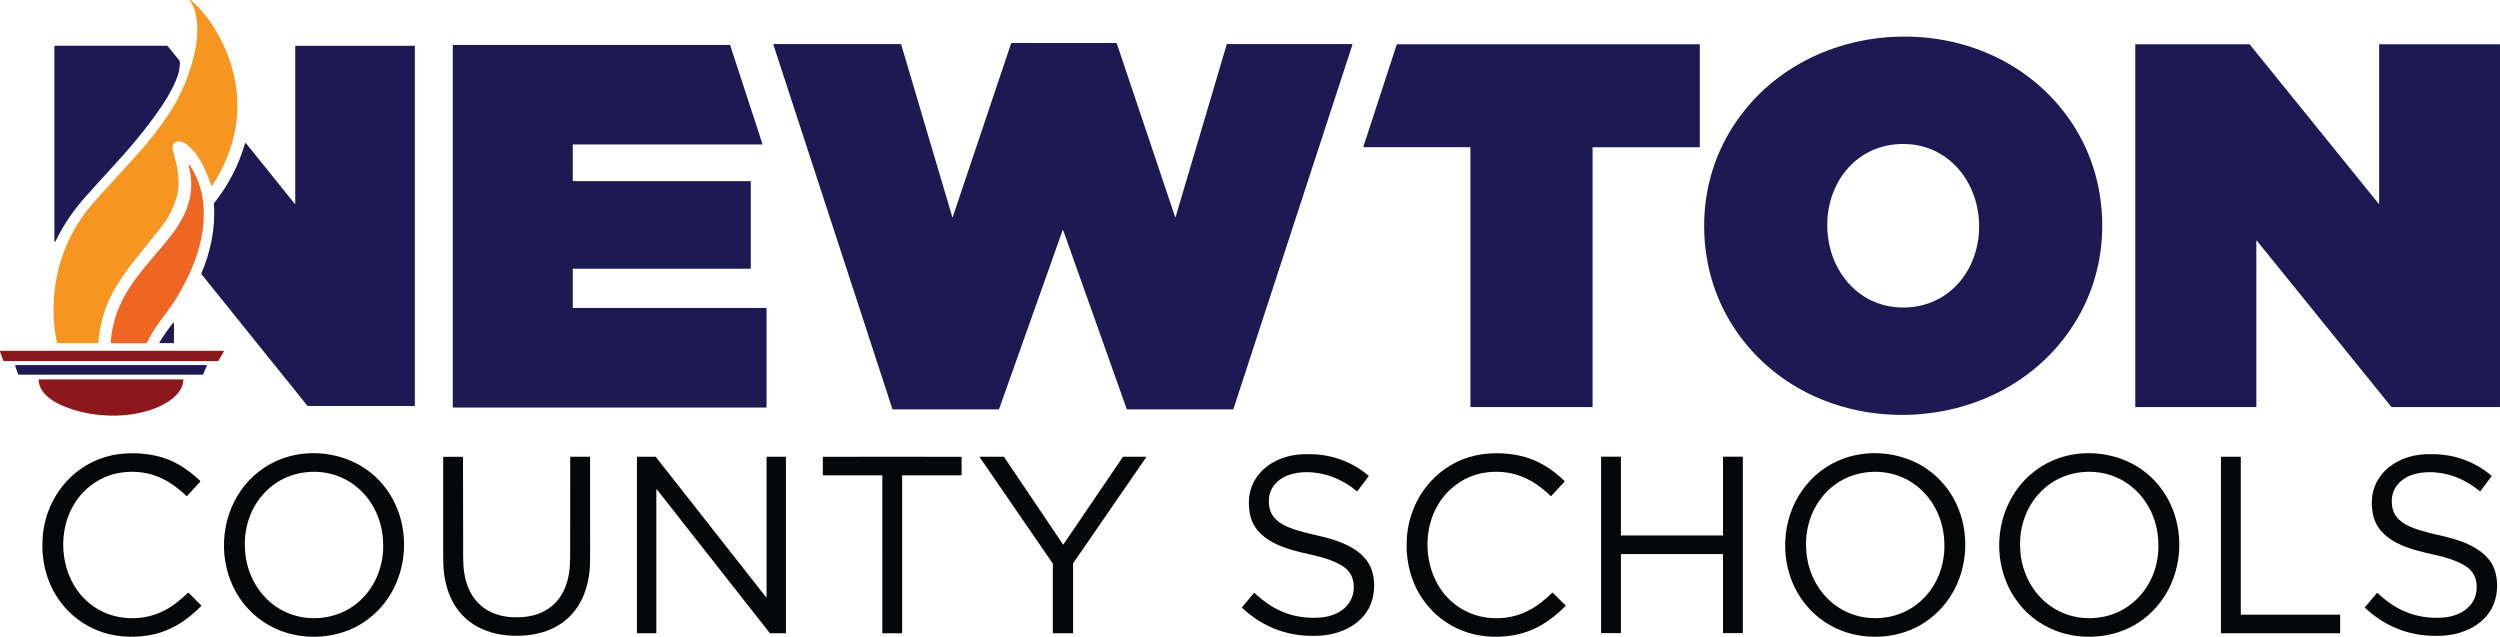
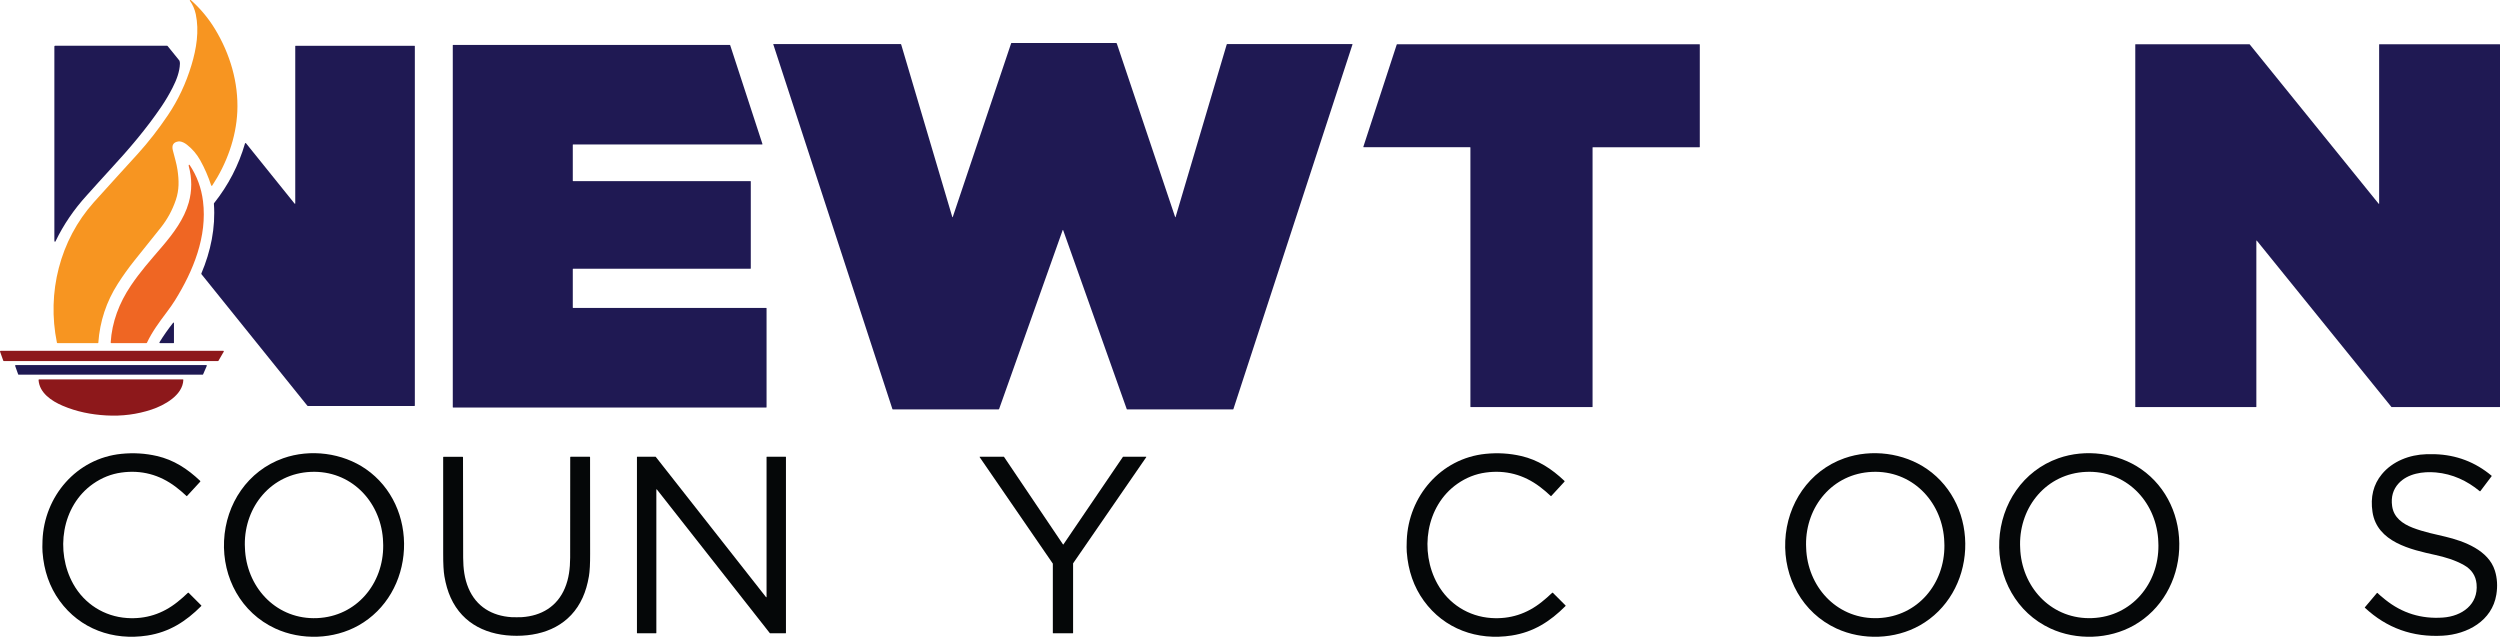
<svg xmlns="http://www.w3.org/2000/svg" id="a" width="785.201" height="200" viewBox="0 0 785.201 200">
  <path d="M66.554,58.358c-.094.037-.198-.013-.228-.11-.908-2.799-2.057-5.439-3.447-7.927-1.071-1.915-2.456-3.538-4.151-4.863-.795-.621-1.572-.972-2.325-1.052-.094-.011-.187-.011-.281.003-1.644.212-2.255,1.154-1.832,2.833.578,2.3,1.16,4.108,1.449,6.071.501,3.412.56,6.328-.525,9.512-1.095,3.227-2.678,6.13-4.748,8.709-3.195,3.98-5.961,7.437-8.302,10.369-1.832,2.295-3.559,4.716-5.185,7.26-3.581,5.608-5.613,11.765-6.098,18.47-.005.078-.07.137-.147.137h-12.651c-.102,0-.19-.072-.212-.171-3.192-15.68.913-32.112,11.599-44.07,4.767-5.332,10.027-11.028,13.829-15.235,3.337-3.693,6.481-7.729,9.435-12.107,3.203-4.745,5.675-10.002,7.413-15.768,1.551-5.139,2.45-10.683,1.347-15.932-.329-1.559-.945-2.981-1.851-4.266-.07-.099.011-.236.131-.22.107.013.209.064.308.153,2.927,2.627,5.407,5.618,7.442,8.969,4.721,7.769,7.426,16.837,7.011,25.958-.375,8.216-3.361,16.363-7.873,23.194-.024.037-.062.064-.11.083Z" fill="#f79521" />
-   <path d="M660.226,68.336c.455,11.106-2.084,21.962-7.686,31.577-10.934,18.773-30.859,29.458-52.342,30.342-21.486.881-42.219-8.133-54.656-25.945-6.371-9.124-9.794-19.734-10.249-30.843-.458-11.106,2.084-21.962,7.683-31.577,10.934-18.773,30.859-29.458,52.345-30.342,21.483-.881,42.216,8.136,54.653,25.945,6.374,9.124,9.796,19.734,10.251,30.843ZM573.919,71.767c.495,13.709,10.361,25.326,24.764,24.804,14.4-.522,23.398-12.825,22.902-26.531-.498-13.709-10.364-25.326-24.766-24.804-14.4.522-23.398,12.825-22.9,26.531Z" fill="#1f1953" />
  <path d="M369.09,68.176c.021.067.118.064.137-.003l16.055-54.195c.024-.083.099-.139.185-.139h39.241c.059,0,.102.059.083.115l-37.401,114.523c-.021.067-.086.112-.155.112h-33.24c-.046,0-.086-.027-.099-.07l-19.991-56.255c-.021-.064-.112-.064-.137,0l-19.951,56.15c-.037.104-.139.174-.249.174h-33.103c-.086,0-.161-.056-.187-.137L242.87,13.914c-.013-.037.013-.075.054-.075h39.929c.088,0,.169.059.195.147l16.052,54.184c.019.067.115.07.139.003l18.336-54.559c.021-.067.083-.11.153-.11h32.798c.112,0,.212.072.246.177l18.318,54.495Z" fill="#1f1953" />
  <path d="M438.797,13.906h94.965c.062,0,.11.048.11.11v32.118c0,.062-.048.11-.11.11h-33.459c-.062,0-.11.048-.11.11v81.393c0,.062-.048.11-.11.11h-38.146c-.062,0-.11-.048-.11-.11V46.352c0-.062-.048-.11-.11-.11h-33.411c-.075,0-.129-.072-.104-.145l10.49-32.118c.013-.046.056-.075.104-.075Z" fill="#1f1953" />
  <path d="M785.201,13.986v113.789c0,.046-.035.08-.08.08h-33.955c-.024,0-.046-.011-.062-.029l-42.286-52.248c-.046-.059-.142-.027-.142.051v52.146c0,.046-.035.08-.08.08h-37.867c-.046,0-.08-.035-.08-.08V13.986c0-.046.035-.08.08-.08h35.789c.024,0,.046.011.062.029l40.518,50.066c.046.059.142.027.142-.051V13.986c0-.046.035-.08.08-.08h37.8c.046,0,.08.035.08.08Z" fill="#1f1953" />
  <path d="M179.902,45.482v11.296c0,.062.048.11.11.11h55.687c.062,0,.11.048.11.11v27.294c0,.062-.048.11-.11.11h-55.687c-.062,0-.11.048-.11.11v12.097c0,.062.048.11.11.11h60.638c.062,0,.11.048.11.11v31.052c0,.062-.048.11-.11.11h-98.332c-.062,0-.11-.048-.11-.11V14.216c0-.062.048-.11.11-.11h86.907c.048,0,.091.029.104.075l10.139,31.046c.024.072-.029.145-.104.145h-59.353c-.062,0-.11.048-.11.11Z" fill="#1f1953" />
  <path d="M17.3,14.369h35.176c.059,0,.115.027.153.07l3.696,4.569c.035.04.056.088.07.139.086.329.123.613.115.852-.086,2.587-1.087,5.153-2.308,7.541-1.047,2.054-2.233,4.057-3.554,6.009-4.601,6.789-10.168,13.339-15.862,19.485-3.112,3.361-5.003,5.549-7.531,8.321-3.98,4.36-7.298,9.191-9.836,14.472-.062.129-.249.123-.303-.011-.029-.067-.043-.195-.043-.383.011-35.567.011-55.847,0-60.837,0-.126.102-.228.228-.228Z" fill="#1f1953" />
  <path d="M92.732,14.487c0-.062.051-.112.112-.112h37.316c.075,0,.134.059.134.134v112.854c0,.086-.07.155-.155.155h-33.39c-.094,0-.182-.043-.241-.115l-33.221-41.271c-.062-.075-.075-.177-.037-.265,2.93-6.901,4.48-14.341,3.931-21.858-.008-.078.016-.155.067-.217,4.48-5.643,7.715-11.882,9.7-18.725.043-.145.23-.182.324-.064l15.27,18.968c.064.078.19.035.19-.067V14.487Z" fill="#1f1953" />
  <path d="M34.764,107.561c.394-6.441,2.683-12.413,6.323-17.83,2.916-4.338,5.752-7.509,9.791-12.233,3.551-4.156,6.966-8.706,8.404-13.875,1.047-3.755,1.047-7.573.003-11.454-.043-.161-.037-.287.019-.375.056-.088.185-.091.244-.003,2.292,3.431,3.696,7.231,4.213,11.398,1.377,11.09-3.042,21.871-8.8,31.143-.664,1.071-1.577,2.378-2.74,3.921-2.199,2.922-4.483,6.012-6.05,9.37-.043.091-.134.147-.233.147h-10.977c-.112,0-.204-.096-.195-.209Z" fill="#ef6623" />
  <path d="M54.637,101.458v6.2c0,.062-.051.112-.115.112h-4.269c-.142,0-.23-.158-.155-.279,1.261-2.059,2.691-4.1,4.29-6.119.083-.104.249-.046.249.086Z" fill="#1f1953" />
  <path d="M1.026,113.276L.011,110.419c-.043-.115.046-.238.169-.238h69.937c.137,0,.225.15.155.27l-1.652,2.857c-.032.054-.091.088-.155.088H1.195c-.075,0-.142-.048-.169-.121Z" fill="#8d181b" />
  <path d="M5.696,117.558l-.943-2.654c-.043-.115.046-.238.169-.238h59.859c.129,0,.217.131.163.252l-1.149,2.654c-.027.064-.091.107-.163.107H5.865c-.075,0-.142-.048-.169-.121Z" fill="#1f1953" />
  <path d="M12.11,119.355c-.008-.11.08-.204.193-.204h45.117c.094,0,.169.078.163.171-.179,4.834-5.977,7.986-10,9.322-4.526,1.502-9.263,2.116-14.215,1.834-4.735-.265-9.33-1.176-13.706-3.048-3.468-1.484-7.287-4.022-7.552-8.077Z" fill="#8d181b" />
  <path d="M63.21,190.151c.054.054.056.139.003.193-4.853,4.871-10.061,8.189-16.904,9.258-10.817,1.687-21.186-2.057-27.602-10.918-3.131-4.325-4.917-9.429-5.353-15.318-.062-.819-.062-2.019-.005-3.597.514-13.891,10.664-25.797,24.769-27.225,3.816-.386,7.541-.158,11.17.68,5.294,1.221,9.569,4.004,13.586,7.812.072.067.075.179.008.252l-4.154,4.507c-.035.037-.094.04-.131.005-1.17-1.098-2.316-2.07-3.441-2.916-5.107-3.835-10.776-5.324-17.003-4.467-3.198.439-6.165,1.618-8.904,3.532-9.968,6.971-11.931,21.263-6.245,31.461,3.476,6.24,9.735,10.227,16.904,10.699,5.873.388,11.151-1.296,15.84-5.051,1.216-.972,2.129-1.778,3.27-2.865.067-.064.174-.064.238.003l3.955,3.955Z" fill="#050708" />
  <path d="M126.877,172.493c-.461,9.879-5.549,19.025-14.239,23.928-7.809,4.405-18.002,4.762-26.196.972-10.683-4.938-16.614-15.913-16.071-27.541.541-11.625,7.472-22,18.567-25.923,8.513-3.007,18.628-1.703,25.993,3.412,8.195,5.691,12.407,15.273,11.947,25.152ZM76.932,172.107c.024.573.043.932.054,1.074.937,11.928,10.217,21.491,22.629,20.956,12.415-.536,20.838-10.862,20.741-22.825,0-.145-.013-.503-.037-1.077s-.043-.932-.054-1.077c-.937-11.928-10.217-21.488-22.632-20.953-12.413.536-20.835,10.859-20.741,22.822.003.145.016.503.04,1.079Z" fill="#050708" />
  <path d="M491.693,190.151c.054.054.056.139.003.193-4.853,4.871-10.061,8.189-16.904,9.258-10.817,1.687-21.186-2.057-27.602-10.918-3.131-4.325-4.917-9.429-5.353-15.318-.062-.819-.062-2.019-.005-3.597.514-13.891,10.664-25.797,24.769-27.225,3.816-.386,7.541-.158,11.17.68,5.294,1.221,9.569,4.004,13.586,7.812.07.067.075.179.008.252l-4.154,4.507c-.035.037-.094.04-.131.005-1.17-1.098-2.316-2.07-3.441-2.916-5.107-3.835-10.776-5.324-17.003-4.467-3.198.439-6.165,1.618-8.904,3.532-9.968,6.971-11.931,21.263-6.245,31.461,3.476,6.24,9.735,10.227,16.904,10.699,5.873.388,11.151-1.296,15.84-5.051,1.216-.972,2.129-1.778,3.27-2.865.067-.064.174-.064.238.003l3.955,3.955Z" fill="#050708" />
  <path d="M560.716,169.852c.544-11.625,7.472-22,18.567-25.923,8.513-3.007,18.628-1.703,25.993,3.412,8.195,5.691,12.407,15.273,11.947,25.152-.461,9.877-5.549,19.025-14.239,23.925-7.809,4.408-18.002,4.764-26.196.975-10.683-4.938-16.614-15.913-16.071-27.541ZM567.28,172.104c.024.576.043.932.054,1.077.937,11.925,10.217,21.488,22.629,20.953,12.413-.536,20.835-10.862,20.739-22.822,0-.145-.013-.506-.037-1.079s-.043-.932-.054-1.074c-.937-11.928-10.217-21.488-22.629-20.953-12.413.536-20.832,10.862-20.739,22.822,0,.145.013.503.037,1.077Z" fill="#050708" />
  <path d="M627.935,169.852c.544-11.625,7.472-22,18.567-25.921,8.513-3.01,18.628-1.706,25.993,3.409,8.195,5.691,12.407,15.273,11.947,25.152-.461,9.877-5.549,19.025-14.239,23.928-7.809,4.405-18.002,4.762-26.196.972-10.68-4.938-16.614-15.913-16.071-27.541ZM634.498,172.104c.024.573.043.932.054,1.077.937,11.925,10.217,21.486,22.629,20.95,12.413-.536,20.835-10.859,20.739-22.822,0-.145-.013-.503-.037-1.077s-.043-.932-.054-1.077c-.937-11.925-10.217-21.486-22.629-20.95-12.413.536-20.835,10.859-20.739,22.822,0,.145.013.503.037,1.077Z" fill="#050708" />
-   <path d="M393.846,186.255c.046-.054.126-.056.177-.008.474.463,1.277,1.152,2.405,2.062,5.3,4.266,11.374,6.151,18.219,5.651,5.838-.428,11.108-4.041,10.498-10.559-.244-2.584-1.559-4.553-3.945-5.91-2.782-1.583-6.015-2.531-9.02-3.19-7.683-1.69-18.286-4.046-19.718-13.489-.71-4.678.265-8.634,2.93-11.864,3.38-4.097,8.706-6.141,14.019-6.293.948-.027,1.84-.027,2.678,0,6.722.217,12.646,2.472,17.774,6.765.04.035.048.096.016.139l-3.54,4.695c-.046.062-.137.072-.195.021-3.985-3.294-8.567-5.423-13.781-5.892-4.02-.362-8.803.308-11.687,3.428-1.759,1.901-2.445,4.279-2.051,7.132.495,3.607,3.275,5.565,6.443,6.802,3.436,1.342,7.64,2.185,10.297,2.82,5.937,1.417,13.516,4.253,15.53,10.648.739,2.351.894,4.863.463,7.533-1.328,8.248-9.103,12.464-16.81,12.908-9.459.544-17.621-2.383-24.485-8.787-.032-.032-.035-.083-.005-.118l3.789-4.494Z" fill="#050708" />
  <path d="M746.541,186.255c.046-.054.126-.056.177-.008.474.463,1.277,1.152,2.405,2.062,5.3,4.266,11.374,6.151,18.219,5.651,5.838-.428,11.108-4.041,10.498-10.559-.244-2.584-1.559-4.553-3.945-5.91-2.783-1.583-6.015-2.531-9.02-3.19-7.683-1.69-18.286-4.046-19.718-13.489-.71-4.681.265-8.634,2.93-11.864,3.38-4.097,8.706-6.141,14.019-6.293.948-.027,1.842-.027,2.678,0,6.722.217,12.648,2.472,17.774,6.765.04.035.048.096.016.139l-3.54,4.695c-.046.062-.134.07-.195.021-3.985-3.294-8.567-5.423-13.781-5.892-4.02-.362-8.803.308-11.687,3.428-1.759,1.901-2.445,4.279-2.051,7.132.495,3.607,3.275,5.565,6.443,6.802,3.436,1.342,7.64,2.185,10.297,2.82,5.937,1.417,13.516,4.253,15.53,10.648.739,2.351.894,4.863.463,7.533-1.328,8.248-9.103,12.464-16.81,12.908-9.459.544-17.621-2.383-24.485-8.787-.032-.032-.035-.083-.005-.118l3.789-4.494Z" fill="#050708" />
  <path d="M162.278,193.866c.811,0,1.35-.008,1.618-.027,6.135-.402,11.076-3.326,13.508-9.092,1.288-3.053,1.644-6.202,1.671-9.558.032-3.677.04-14.202.021-31.574,0-.094.075-.169.169-.169h5.913c.08,0,.147.067.147.147-.003,15.629.005,25.749.021,30.358.013,3.131-.112,5.471-.375,7.022-.426,2.525-1.082,4.767-1.966,6.719-3.83,8.476-11.794,11.995-20.725,12-8.929.003-16.896-3.508-20.736-11.984-.884-1.95-1.54-4.188-1.968-6.716-.265-1.551-.391-3.891-.383-7.019.013-4.612.011-14.729-.005-30.358,0-.083.067-.147.147-.15l5.913-.003c.094,0,.169.075.171.166-.003,17.372.013,27.897.048,31.574.029,3.356.388,6.505,1.679,9.558,2.437,5.763,7.381,8.685,13.516,9.081.268.016.806.027,1.615.024Z" fill="#050708" />
  <path d="M206.058,198.887h-5.916c-.048,0-.088-.04-.088-.088v-55.256c0-.048.04-.088.088-.088h5.747c.027,0,.054.013.07.035l34.643,44.072c.051.067.158.029.158-.054v-43.962c0-.048.04-.088.088-.088h5.916c.048,0,.088.04.088.088v55.258c0,.048-.04.088-.088.088h-4.906c-.027,0-.054-.013-.07-.035l-35.484-45.141c-.051-.067-.158-.029-.158.054v45.028c0,.048-.04.088-.088.088Z" fill="#050708" />
-   <path d="M280.228,143.455c14.06,0,21.29.005,21.687.013.059.003.104.048.104.107v5.533c0,.096-.078.174-.171.174h-18.422c-.048,0-.086.037-.086.086v49.383c0,.075-.062.137-.137.137-.335.003-1.326.003-2.978.003s-2.643,0-2.975-.003c-.078,0-.139-.062-.139-.137l.003-49.383c0-.048-.037-.086-.086-.086h-18.422c-.094,0-.171-.078-.171-.174v-5.533c0-.059.046-.107.104-.107.396-.008,7.627-.013,21.689-.013Z" fill="#050708" />
  <path d="M337.037,176.96v21.847c0,.046-.035.08-.08.08h-6.202c-.046,0-.08-.035-.08-.08v-21.759c0-.016-.005-.032-.013-.046l-22.969-33.422c-.035-.054.003-.126.067-.126h7.512c.027,0,.051.013.067.035l18.529,27.501c.032.048.102.048.134,0l18.685-27.501c.016-.021.04-.035.067-.035h7.196c.064,0,.102.072.067.126l-22.964,33.333c-.008.013-.013.029-.013.046Z" fill="#050708" />
-   <path d="M525.131,168.189c10.101,0,15.417,0,15.945-.003.051,0,.091-.04.091-.088v-24.517c0-.088.07-.158.155-.158h5.945c.07,0,.126.056.126.126v55.173c0,.075-.059.134-.134.134h-5.991c-.056,0-.102-.046-.102-.102v-24.555c0-.088-.07-.161-.158-.169-.067-.005-5.359-.008-15.878-.008s-15.811.003-15.875.008c-.091.008-.158.08-.158.169v24.555c0,.056-.046.102-.102.102h-5.991c-.075,0-.134-.062-.134-.134v-55.173c0-.07.056-.126.126-.126h5.945c.086,0,.155.07.155.158v24.517c0,.048.04.088.091.088.528.003,5.843.003,15.942.003Z" fill="#050708" />
-   <path d="M703.918,193.062h30.945c.072,0,.129.056.129.129v5.57c0,.072-.056.129-.129.129h-37.171c-.072,0-.129-.056-.129-.129v-55.175c0-.072.056-.129.129-.129h5.969c.072,0,.129.056.129.129v49.348c0,.072.056.129.129.129Z" fill="#050708" />
</svg>